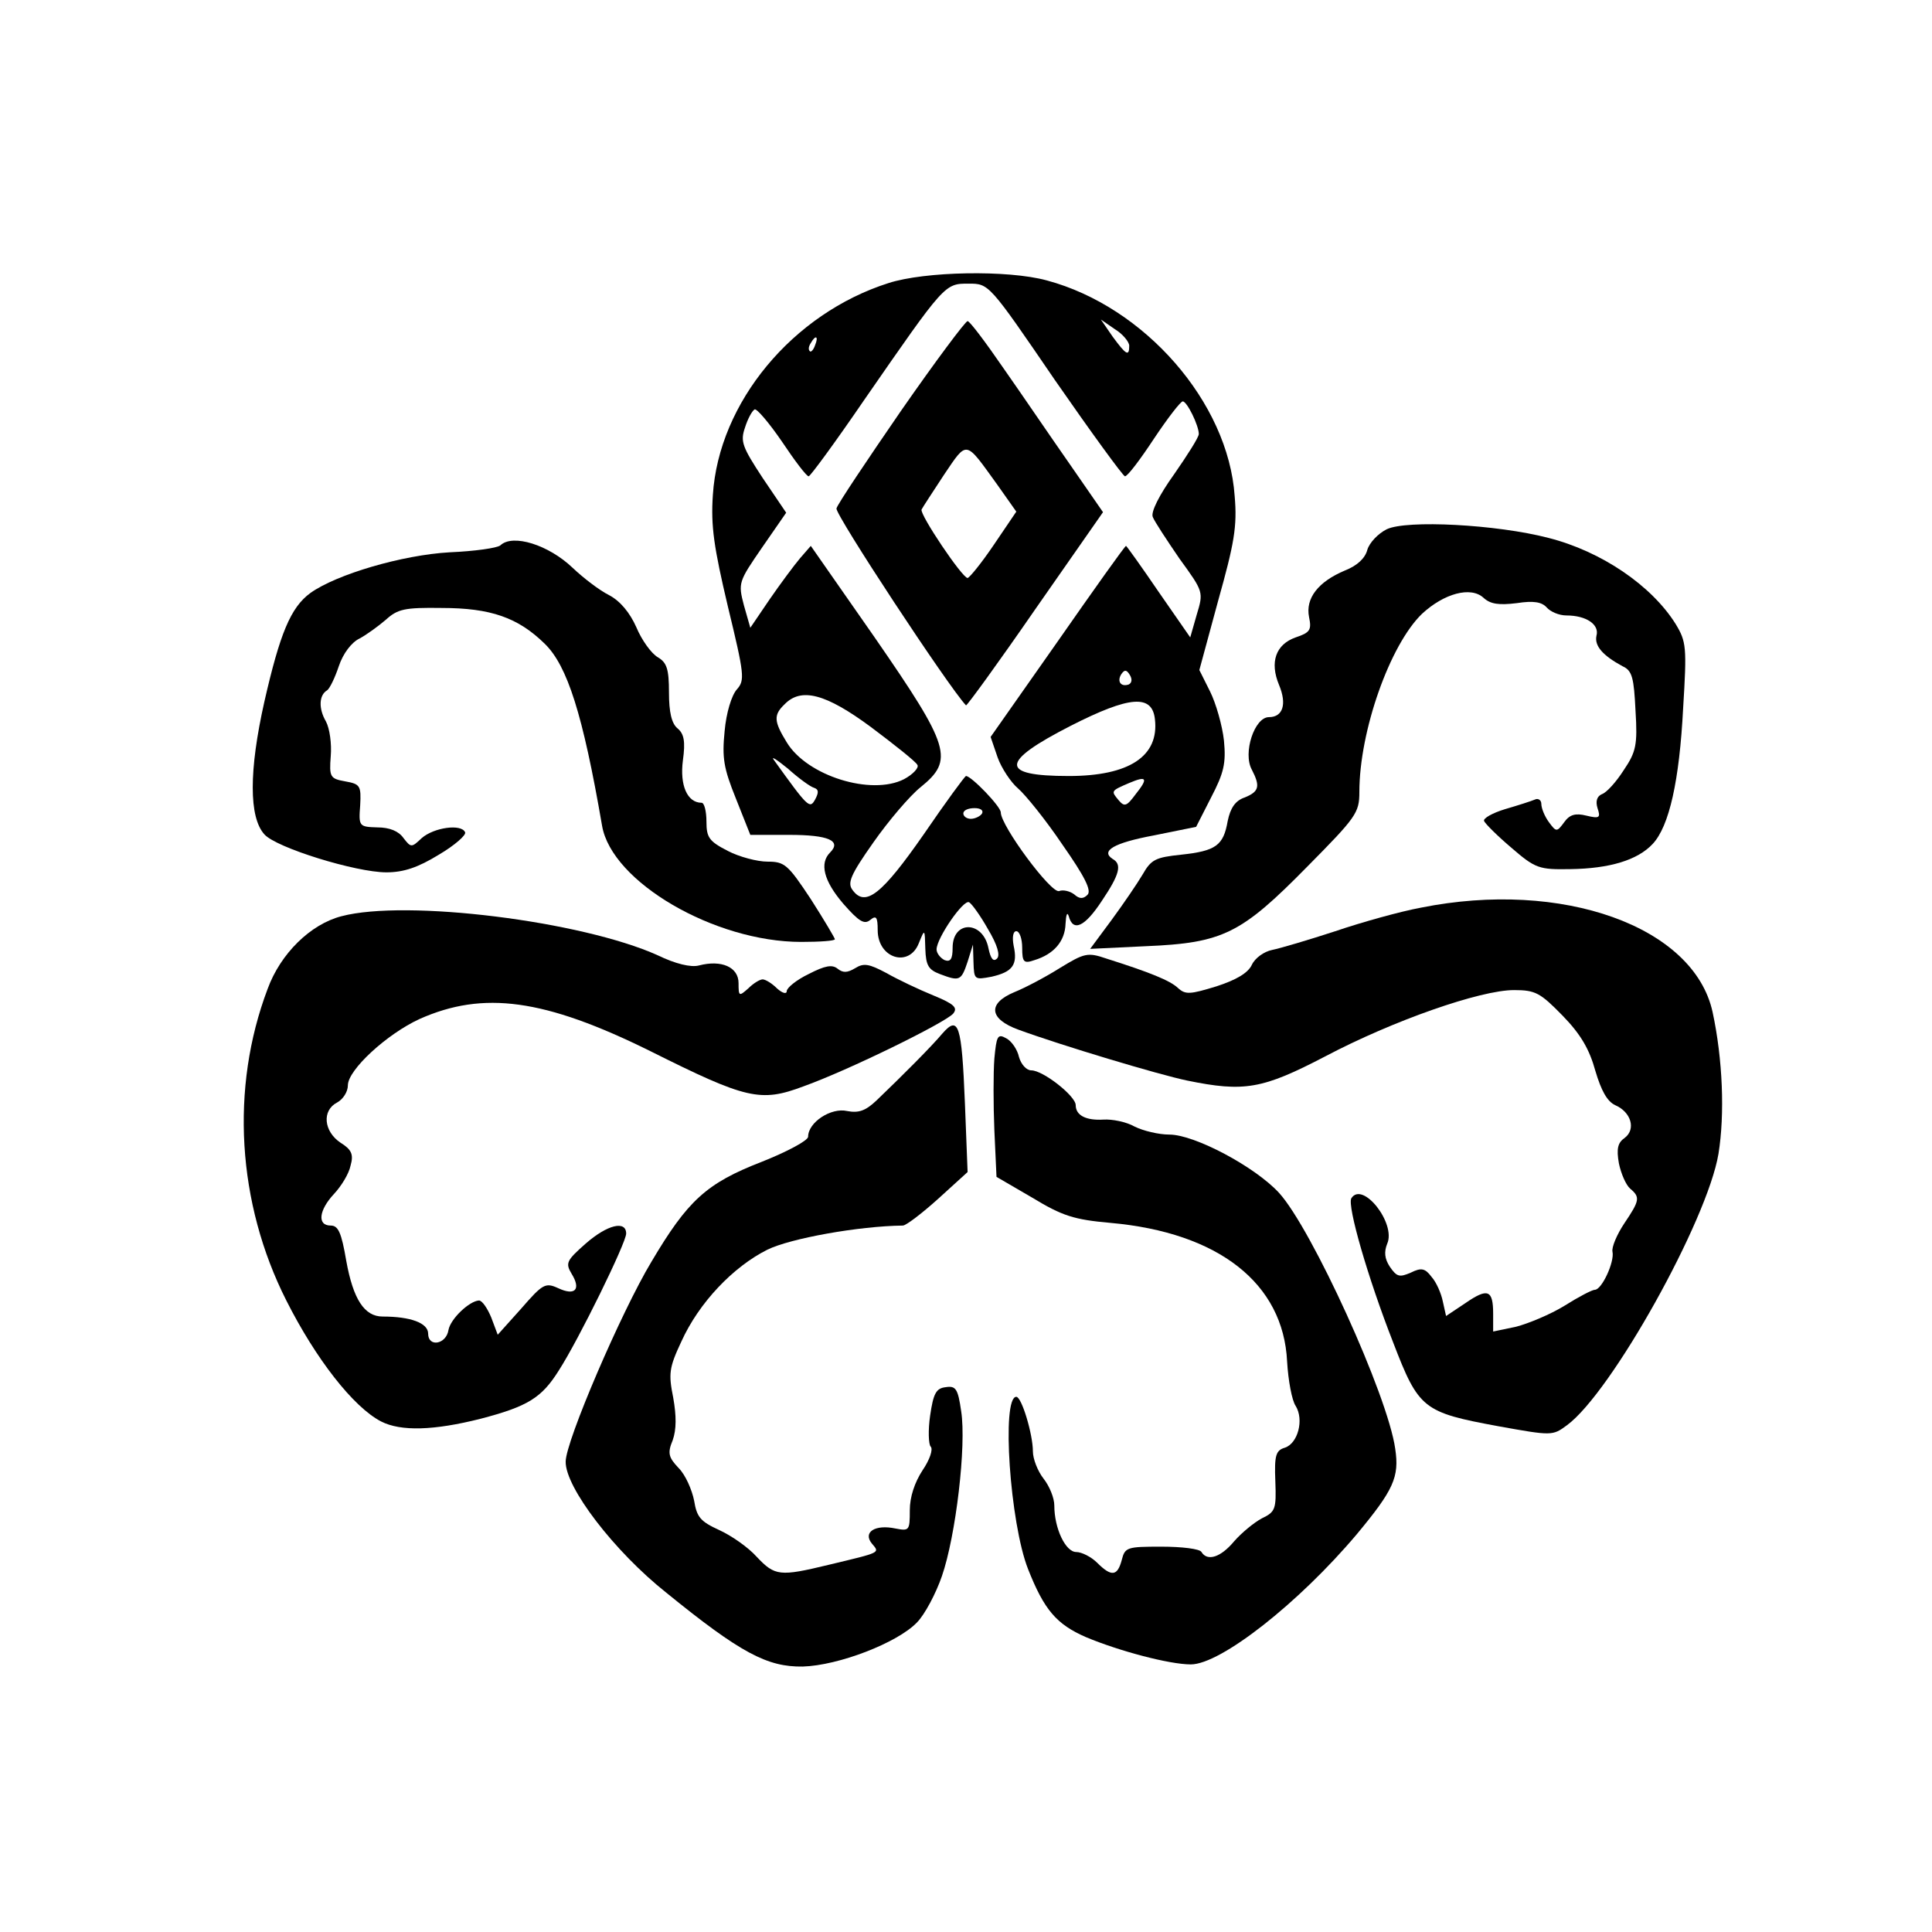
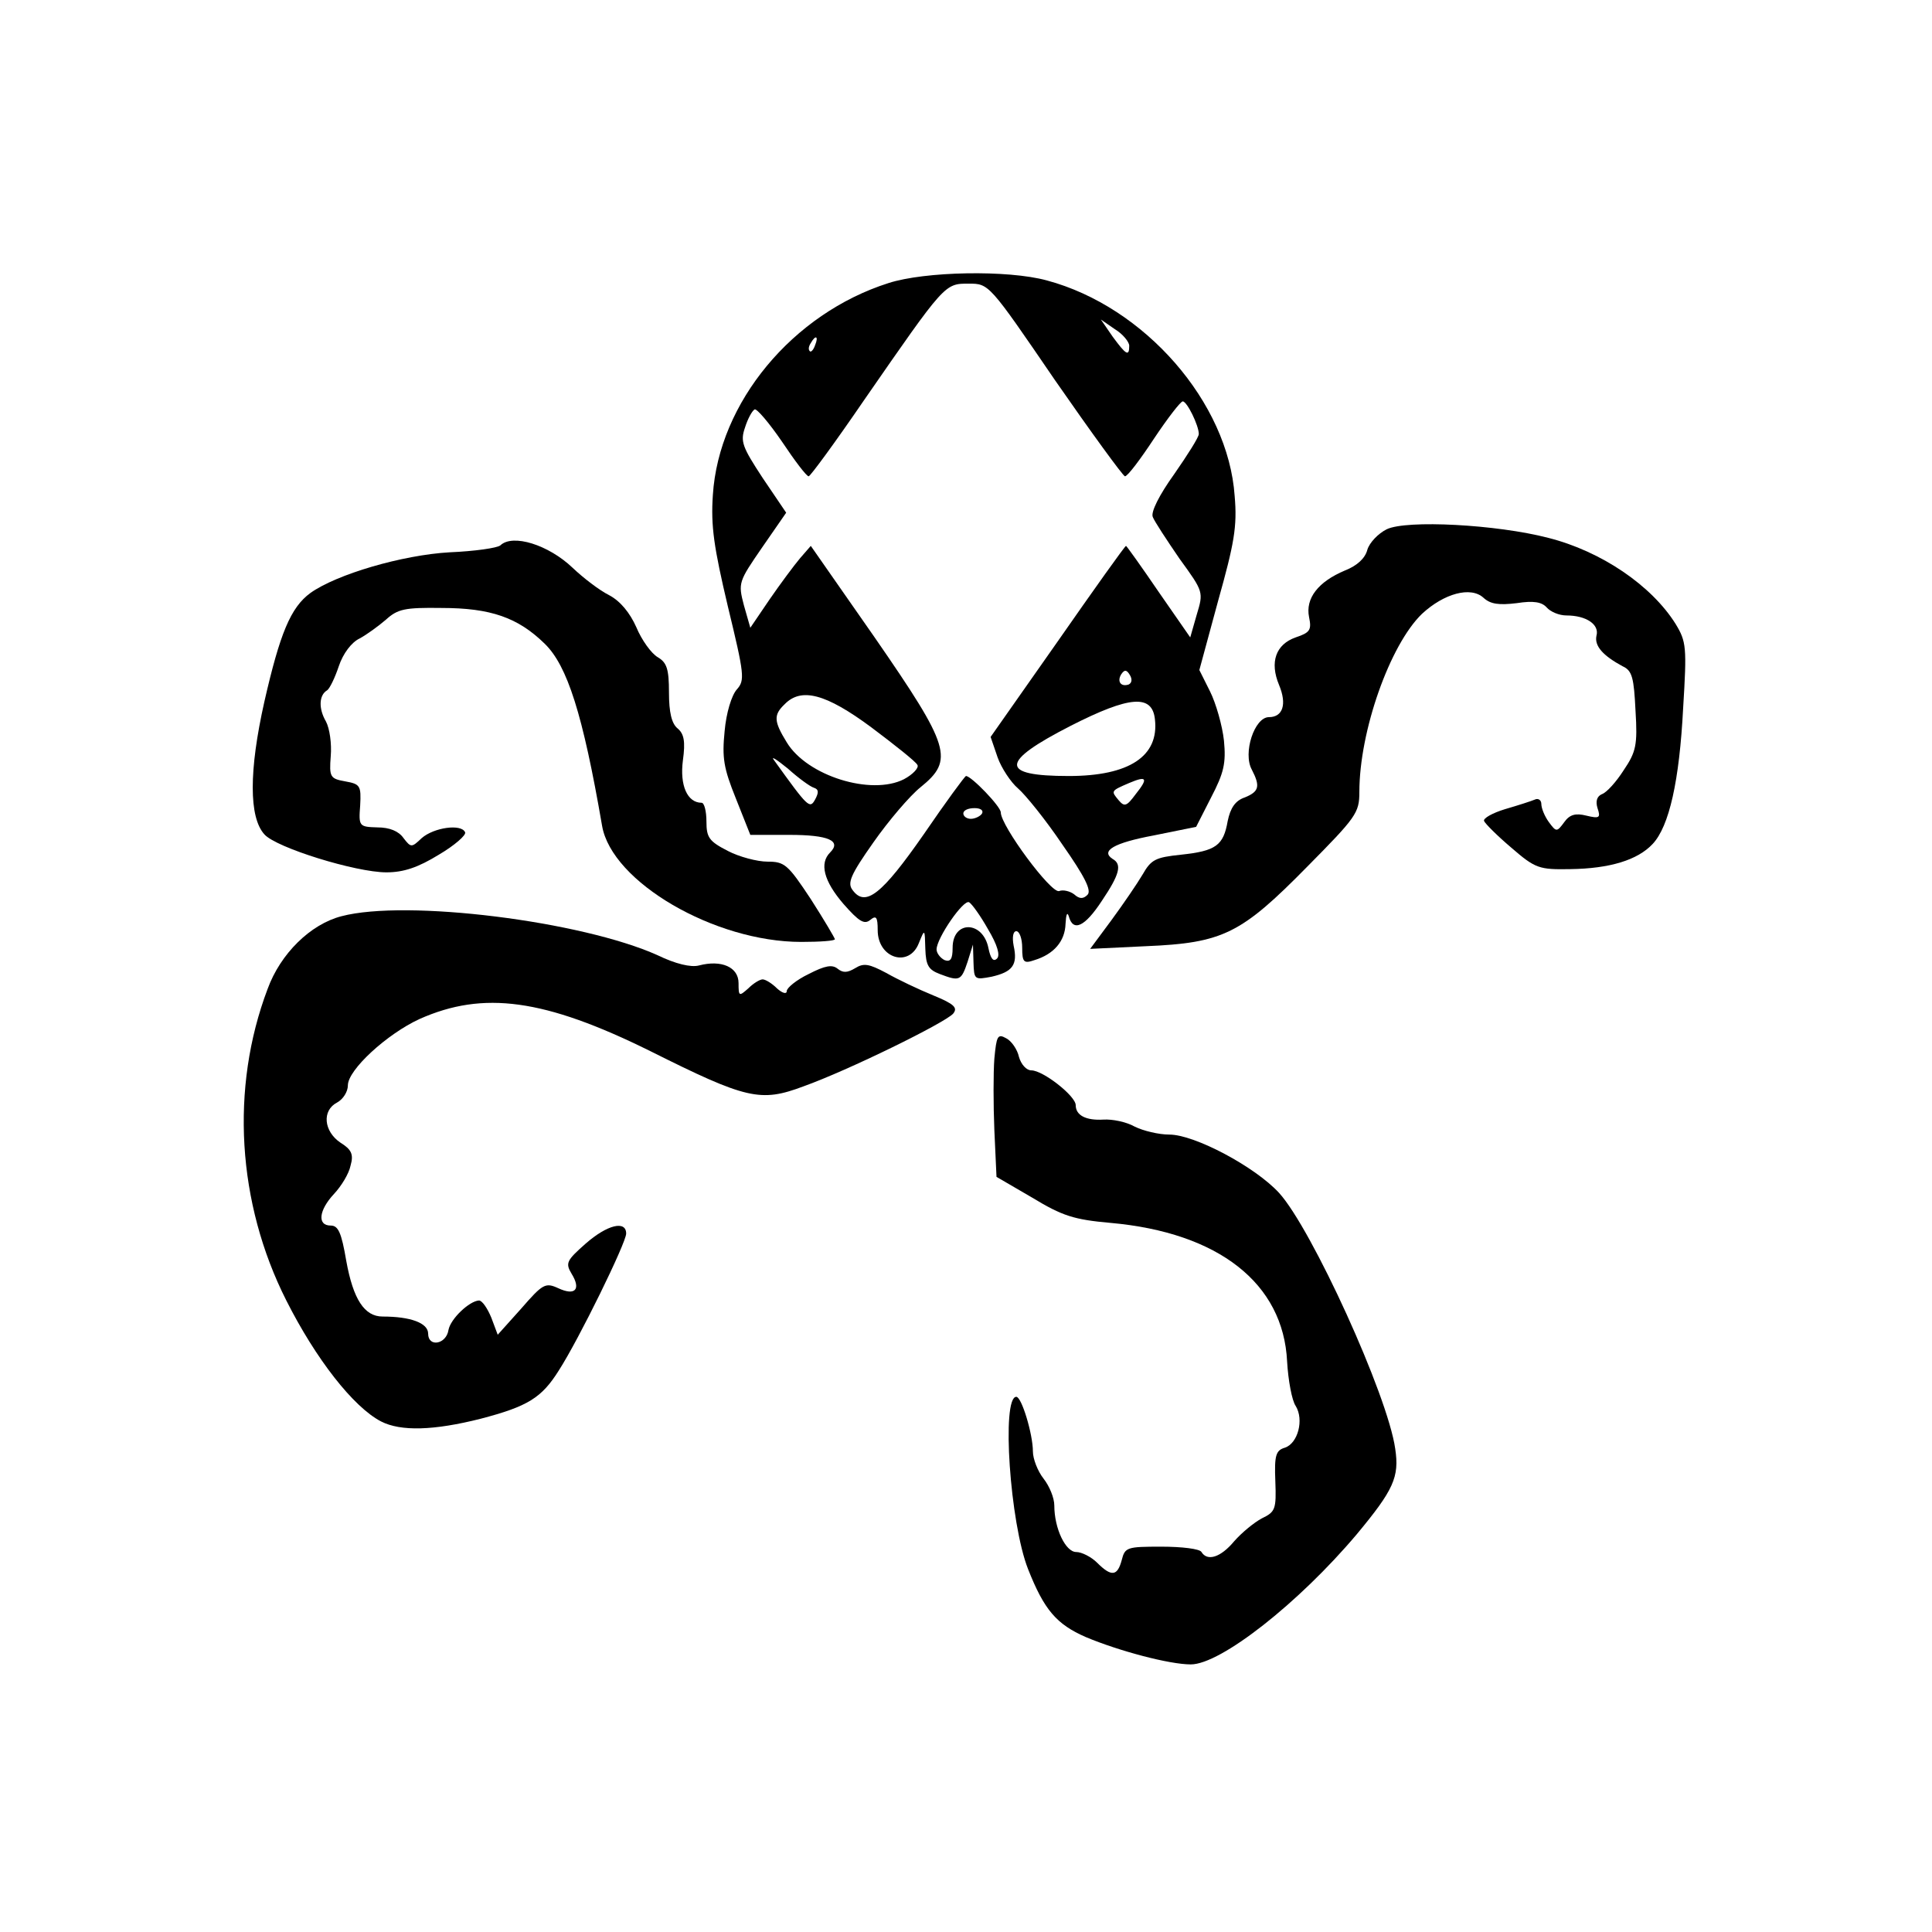
<svg xmlns="http://www.w3.org/2000/svg" version="1.0" width="102mm" height="102mm" viewBox="0 0 361 361" preserveAspectRatio="xMidYMid meet">
  <g transform="translate(0,361) scale(0.1,-0.1)" fill="#000000" stroke="none">
    <path d="M1660 3081 c-179 -57 -317 -223 -328 -396 -4 -58 2 -98 28 -208 31 -128 32 -138 17 -155 -10 -11 -20 -44 -23 -78 -5 -50 -2 -69 21 -126 l27 -68 73 0 c73 0 98 -11 76 -33 -20 -20 -12 -53 25 -96 29 -33 39 -39 50 -30 11 9 14 6 14 -19 0 -53 59 -71 77 -24 11 27 11 27 12 -11 1 -31 6 -39 27 -47 37 -14 40 -13 52 23 l10 32 1 -33 c1 -33 2 -33 34 -27 39 9 49 22 41 58 -3 16 -1 27 5 27 6 0 11 -14 11 -31 0 -27 3 -30 23 -23 36 11 57 35 58 68 1 17 3 23 6 14 8 -30 30 -20 62 29 33 49 38 68 20 78 -23 15 2 30 77 44 l79 16 28 55 c24 46 28 64 24 106 -3 28 -15 70 -26 92 l-20 40 35 129 c30 107 36 139 31 196 -12 175 -168 354 -351 403 -73 20 -228 17 -296 -5z m311 -181 c68 -98 127 -179 131 -180 5 0 29 32 54 70 26 39 50 70 54 70 8 0 30 -45 30 -61 0 -6 -21 -39 -46 -75 -28 -39 -44 -71 -40 -80 3 -8 26 -43 50 -78 45 -62 45 -62 32 -105 l-12 -42 -59 85 c-32 47 -60 86 -61 86 -2 0 -59 -80 -128 -179 l-125 -178 13 -38 c7 -20 25 -47 38 -58 14 -12 52 -59 83 -105 42 -60 55 -86 47 -94 -8 -8 -15 -8 -25 1 -8 6 -21 9 -28 6 -15 -5 -109 122 -109 147 0 11 -55 68 -65 68 -2 0 -38 -49 -79 -109 -78 -112 -109 -137 -133 -104 -10 13 -4 28 39 89 28 40 68 87 88 103 63 51 56 75 -85 279 l-120 172 -20 -23 c-11 -13 -37 -48 -57 -77 l-36 -53 -12 42 c-11 42 -10 44 34 108 l45 65 -44 65 c-38 58 -42 68 -33 94 5 16 13 31 18 34 4 2 27 -25 51 -60 24 -36 46 -65 50 -65 3 0 50 64 104 143 151 218 150 217 195 217 38 0 38 0 161 -180z m139 64 c0 -21 -6 -17 -31 17 l-22 32 26 -18 c15 -9 27 -24 27 -31z m-587 1 c-3 -9 -8 -14 -10 -11 -3 3 -2 9 2 15 9 16 15 13 8 -4z m586 -634 c-15 -5 -22 6 -14 19 6 9 10 9 16 -1 5 -8 4 -15 -2 -18z m-481 -80 c44 -33 83 -64 86 -70 4 -5 -8 -18 -25 -27 -61 -31 -181 6 -219 69 -24 39 -25 51 -4 71 31 32 77 20 162 -43z m530 15 c8 -69 -48 -106 -161 -106 -130 0 -129 26 4 94 110 56 152 59 157 12z m-637 -128 c9 -3 9 -9 2 -22 -10 -18 -13 -15 -77 74 -6 8 5 1 26 -16 20 -18 42 -34 49 -36z m601 -12 c-17 -23 -21 -24 -32 -11 -14 17 -15 17 20 32 33 14 36 9 12 -21z m-287 -36 c-3 -5 -13 -10 -21 -10 -8 0 -14 5 -14 10 0 6 9 10 21 10 11 0 17 -4 14 -10z m11 -216 c18 -30 23 -49 17 -55 -7 -7 -12 0 -16 19 -10 52 -67 53 -67 1 0 -21 -4 -27 -15 -23 -8 4 -15 13 -15 20 0 21 51 95 61 88 5 -3 21 -25 35 -50z" />
-     <path d="M1684 2843 c-64 -93 -119 -175 -121 -183 -3 -11 209 -333 242 -368 1 -2 60 79 129 179 l127 182 -63 91 c-35 50 -90 131 -123 178 -33 48 -63 88 -67 88 -4 0 -60 -75 -124 -167z m179 -138 l36 -51 -42 -62 c-23 -34 -45 -61 -49 -62 -10 0 -90 119 -86 128 2 4 21 33 42 65 44 65 39 65 99 -18z" />
    <path d="M2591 2621 c-16 -8 -32 -25 -36 -38 -4 -16 -19 -30 -42 -39 -50 -21 -74 -52 -67 -87 5 -24 2 -29 -25 -38 -37 -13 -49 -46 -31 -89 15 -36 7 -60 -19 -60 -27 0 -49 -67 -32 -98 16 -31 14 -41 -13 -52 -18 -6 -27 -20 -32 -44 -8 -46 -22 -56 -87 -63 -48 -5 -56 -9 -72 -37 -10 -17 -36 -55 -58 -85 l-40 -54 104 5 c144 6 178 23 301 148 92 93 98 101 98 140 0 114 57 275 117 333 41 38 91 52 115 30 13 -12 29 -14 62 -10 32 5 47 2 56 -8 7 -8 23 -15 37 -15 37 0 62 -17 56 -38 -4 -19 12 -37 49 -57 18 -8 21 -22 24 -83 4 -64 1 -77 -22 -111 -14 -22 -32 -42 -41 -45 -9 -4 -12 -13 -8 -26 6 -18 4 -20 -21 -14 -20 5 -31 2 -41 -12 -14 -19 -15 -19 -29 0 -8 11 -14 26 -14 34 0 7 -6 11 -12 8 -7 -3 -32 -11 -56 -18 -23 -7 -41 -17 -39 -22 2 -5 25 -28 51 -50 45 -39 52 -41 110 -40 74 1 126 17 154 47 31 33 50 118 57 254 7 114 6 124 -14 157 -45 72 -139 136 -238 161 -96 25 -265 34 -302 16z" />
    <path d="M935 2591 c-6 -5 -48 -11 -95 -13 -88 -5 -211 -41 -260 -76 -37 -27 -57 -76 -86 -203 -29 -129 -29 -216 0 -248 22 -25 171 -71 228 -71 32 0 59 9 98 33 29 17 52 37 49 42 -7 16 -58 9 -81 -11 -19 -18 -20 -18 -34 0 -9 13 -26 20 -49 20 -34 1 -35 2 -32 41 2 37 0 40 -28 45 -28 5 -30 8 -27 47 2 23 -2 52 -9 65 -14 24 -13 49 2 58 5 3 15 24 22 45 8 24 24 45 39 52 13 7 35 23 49 35 22 20 35 23 104 22 92 0 143 -18 193 -67 42 -41 71 -131 107 -340 18 -105 210 -217 372 -217 35 0 63 2 63 5 0 2 -20 36 -45 75 -43 65 -49 70 -81 70 -19 0 -53 9 -74 20 -35 18 -40 25 -40 55 0 19 -4 35 -9 35 -27 0 -41 33 -35 79 5 36 2 50 -10 60 -11 9 -16 30 -16 67 0 44 -4 56 -21 66 -12 7 -30 32 -40 56 -12 27 -30 49 -51 60 -18 9 -48 32 -68 51 -45 43 -112 64 -135 42z" />
-     <path d="M2655 1914 c-38 -7 -110 -27 -160 -44 -49 -16 -103 -32 -118 -35 -15 -3 -32 -15 -38 -28 -7 -15 -29 -28 -66 -40 -49 -15 -58 -16 -72 -3 -15 14 -52 29 -134 55 -35 12 -41 10 -87 -18 -27 -17 -65 -37 -85 -45 -50 -21 -47 -50 8 -70 79 -29 262 -84 315 -95 107 -22 141 -16 258 45 127 67 290 124 353 124 40 0 49 -5 91 -48 34 -35 50 -63 61 -103 11 -37 22 -57 37 -64 30 -13 39 -45 18 -61 -13 -9 -16 -20 -11 -48 4 -19 13 -40 21 -47 19 -16 18 -22 -11 -65 -14 -21 -24 -45 -22 -53 4 -19 -20 -71 -33 -71 -5 0 -30 -13 -57 -30 -26 -16 -67 -33 -90 -39 l-43 -9 0 33 c0 45 -10 49 -52 20 l-36 -24 -6 27 c-3 15 -12 36 -21 46 -12 16 -19 18 -39 8 -21 -9 -26 -8 -39 11 -10 15 -11 28 -5 43 17 38 -46 118 -67 85 -8 -14 31 -149 78 -269 48 -125 56 -131 197 -157 100 -18 101 -18 128 2 83 61 262 382 283 507 12 74 8 177 -11 265 -35 160 -281 248 -545 195z" />
    <path d="M638 1898 c-58 -15 -114 -70 -138 -136 -70 -185 -57 -400 35 -582 55 -109 125 -199 177 -226 37 -19 99 -17 186 5 88 23 114 39 146 90 38 59 126 239 126 256 0 25 -35 17 -76 -19 -35 -31 -38 -36 -26 -56 18 -29 7 -42 -25 -27 -24 11 -29 8 -69 -38 l-44 -49 -12 32 c-7 17 -17 32 -23 32 -18 -1 -53 -34 -57 -55 -4 -27 -38 -33 -38 -7 0 20 -33 32 -85 32 -34 0 -55 32 -68 104 -9 53 -15 66 -29 66 -26 0 -22 29 6 59 14 15 28 38 31 53 6 21 2 30 -19 43 -31 21 -35 60 -6 75 11 6 20 20 20 32 0 29 73 96 134 124 119 53 233 38 431 -60 180 -90 206 -96 286 -66 84 30 265 119 280 136 9 11 2 18 -37 34 -27 11 -67 30 -88 42 -32 17 -42 19 -58 9 -15 -9 -23 -9 -33 -1 -10 8 -23 6 -54 -10 -23 -11 -41 -26 -41 -32 0 -6 -8 -4 -18 5 -10 10 -22 17 -27 17 -5 0 -17 -7 -27 -17 -17 -15 -18 -15 -18 10 0 30 -32 44 -74 33 -15 -4 -44 3 -77 19 -142 64 -470 105 -591 73z" />
-     <path d="M1761 1679 c-21 -25 -75 -79 -123 -125 -21 -20 -34 -24 -55 -20 -30 7 -73 -21 -73 -48 0 -7 -39 -28 -87 -47 -103 -40 -138 -72 -206 -187 -56 -93 -160 -335 -160 -373 -1 -48 91 -168 188 -245 139 -113 189 -139 255 -138 67 2 176 44 213 82 15 15 36 55 47 87 26 75 46 244 36 308 -6 42 -10 48 -29 45 -18 -2 -23 -12 -29 -53 -4 -27 -3 -54 1 -58 5 -5 -2 -25 -15 -44 -15 -23 -24 -50 -24 -75 0 -38 -1 -39 -27 -34 -38 8 -61 -7 -44 -28 15 -18 19 -16 -81 -40 -91 -22 -100 -21 -134 15 -16 18 -48 40 -70 50 -35 16 -42 24 -47 55 -4 20 -16 48 -29 61 -19 20 -21 28 -11 52 7 20 7 45 1 79 -9 45 -8 56 15 105 33 73 97 140 161 172 43 21 170 44 253 45 6 0 36 23 66 50 l55 50 -5 128 c-6 149 -12 165 -42 131z" />
    <path d="M1858 1632 c-2 -26 -2 -86 0 -134 l4 -87 67 -39 c56 -34 78 -41 146 -47 202 -18 323 -113 330 -259 2 -35 9 -73 16 -83 16 -26 4 -70 -20 -78 -17 -5 -20 -14 -18 -63 2 -52 0 -57 -25 -69 -15 -8 -38 -27 -52 -43 -25 -30 -50 -38 -61 -20 -3 6 -37 10 -75 10 -64 0 -68 -1 -74 -25 -8 -30 -19 -32 -46 -5 -11 11 -29 20 -39 20 -20 0 -41 44 -41 87 0 14 -9 36 -20 50 -11 14 -20 37 -20 51 0 32 -21 102 -31 102 -28 0 -12 -236 22 -322 30 -76 53 -103 108 -127 62 -26 156 -51 196 -51 56 0 202 115 310 243 69 83 80 107 72 160 -14 100 -156 411 -217 478 -45 49 -158 109 -205 109 -20 0 -49 7 -65 15 -16 9 -42 14 -58 13 -33 -2 -52 8 -52 27 0 17 -61 65 -83 65 -9 0 -19 11 -23 25 -3 14 -14 30 -24 35 -16 9 -18 4 -22 -38z" />
  </g>
</svg>